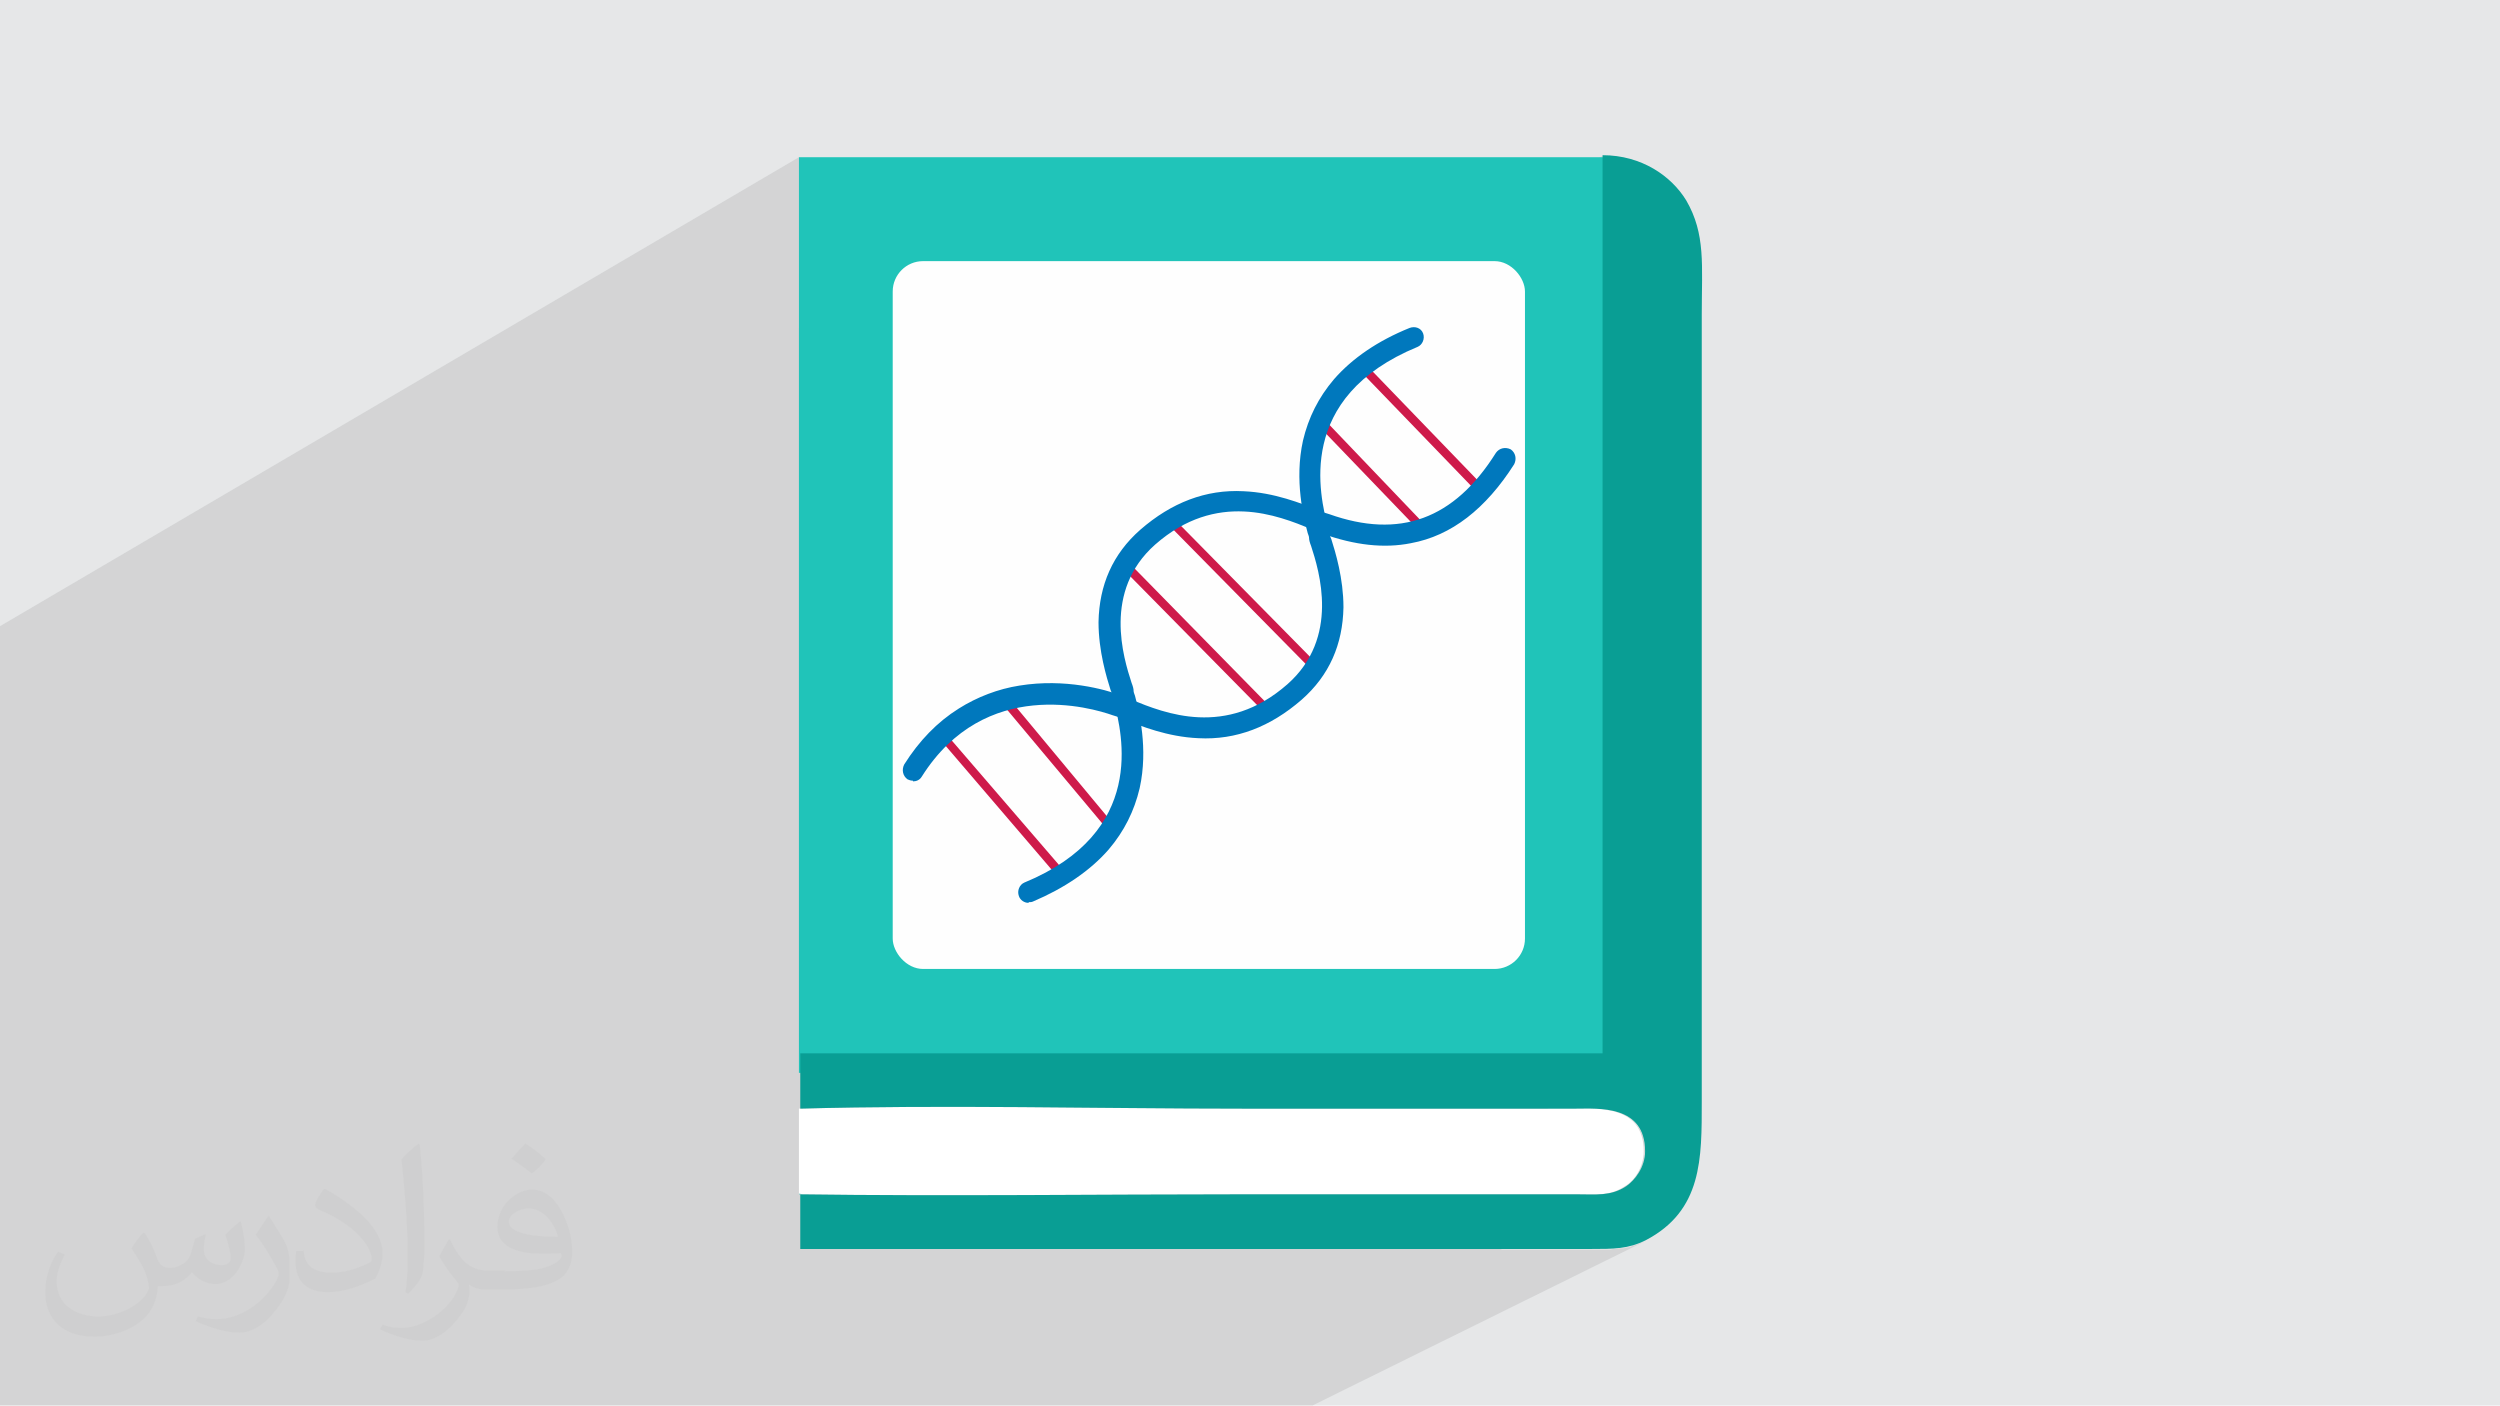
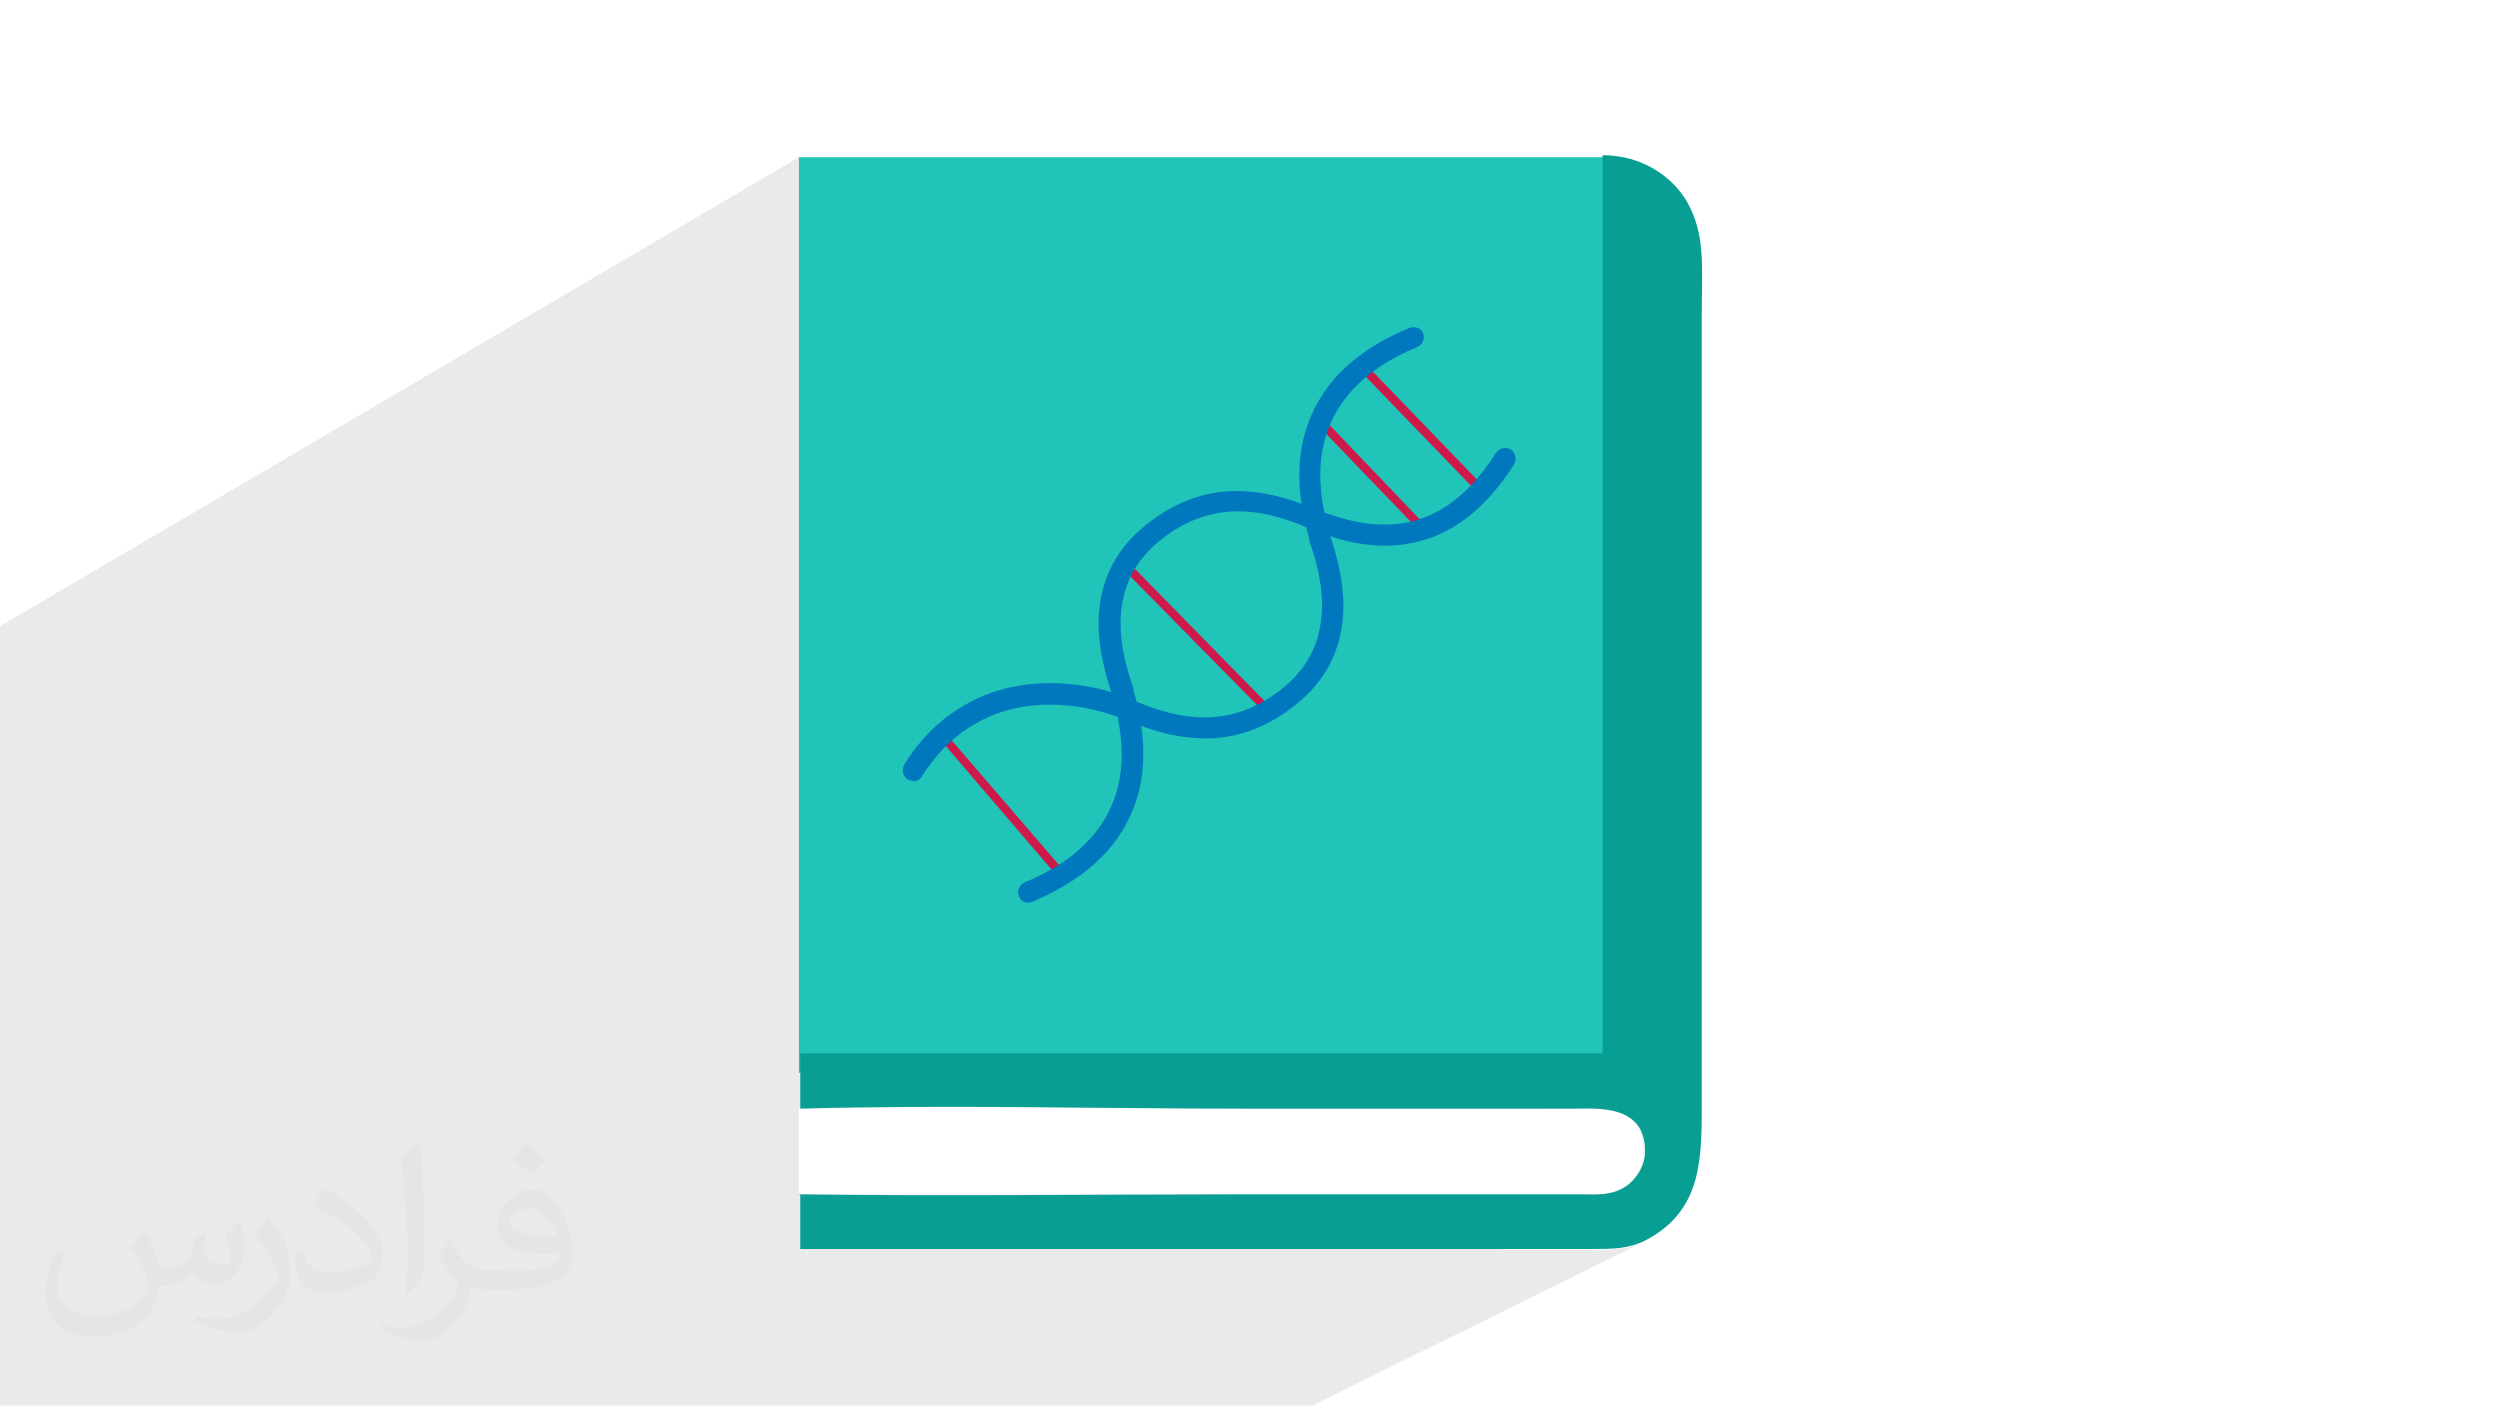
<svg xmlns="http://www.w3.org/2000/svg" xml:space="preserve" width="3.705in" height="2.083in" version="1.1" style="shape-rendering:geometricPrecision; text-rendering:geometricPrecision; image-rendering:optimizeQuality; fill-rule:evenodd; clip-rule:evenodd" viewBox="0 0 3705 2083">
  <defs>
    <style type="text/css">
   
    .fil6 {fill:#FEFEFE}
    .fil5 {fill:#099E94}
    .fil3 {fill:#20C4B9}
    .fil0 {fill:#E6E7E8}
    .fil4 {fill:white}
    .fil8 {fill:#0078BD;fill-rule:nonzero}
    .fil7 {fill:#CE1A4A;fill-rule:nonzero}
    .fil2 {fill:#373435;fill-opacity:0.031}
    .fil1 {fill:#373435;fill-opacity:0.102}
   
  </style>
  </defs>
  <g id="Layer_x0020_1">
-     <polygon class="fil0" points="0,0 3705,0 3705,2083 0,2083 " />
    <polygon class="fil1" points="1347,2083 1228,2083 987,2083 968,2083 741,2083 588,2083 587,2083 587,2083 587,2083 587,2083 585,2083 354,2083 353,2083 255,2083 206,2083 137,2083 133,2083 129,2083 99,2083 88,2083 74,2083 71,2083 28,2083 0,2083 0,2080 0,2060 0,2050 0,2048 0,2041 0,2032 0,1968 0,1954 0,1951 0,1942 0,1938 0,1929 0,1928 0,1919 0,1918 0,1912 0,1897 0,1895 0,1888 0,1882 0,1880 0,1870 0,1865 0,1865 0,1863 0,1863 0,1862 0,1862 0,1859 0,1857 0,1850 0,1848 0,1829 0,1828 0,1816 0,1767 0,1764 0,1747 0,1740 0,1736 0,1720 0,1720 0,1714 0,1709 0,1706 0,1679 0,1679 0,1677 0,1672 0,1669 0,1660 0,1644 0,1561 0,1169 0,928 1184,233 1184,486 1346,392 1350,390 1354,389 1359,388 1363,387 1368,387 2097,387 2375,231 2375,1562 2320,1590 2398,1590 2292,1644 2336,1644 2342,1644 2349,1643 2357,1643 2365,1644 2373,1644 2382,1645 2390,1647 2399,1649 2407,1652 2414,1656 2420,1661 2426,1668 2431,1675 2435,1684 2437,1694 2438,1706 2437,1711 2437,1715 2436,1720 2435,1724 2434,1728 2432,1731 2431,1735 2429,1739 2427,1742 2424,1745 2422,1748 2420,1750 2417,1753 2415,1755 2412,1757 2410,1759 2406,1761 2401,1763 2224,1852 2355,1852 2356,1852 2363,1852 2369,1852 2375,1852 2381,1852 2386,1852 2391,1851 2396,1851 2401,1850 2406,1850 2411,1849 2416,1848 2420,1846 2425,1845 2429,1843 2434,1841 2439,1839 1945,2083 1890,2083 1888,2083 1760,2083 1759,2083 1759,2083 1710,2083 1684,2083 1464,2083 1422,2083 " />
    <path class="fil2" d="M215 1828c7,11 12,21 16,32 3,7 5,19 21,19 5,0 11,-1 17,-5 7,-3 12,-9 14,-17l6 -21 15 -7 1 1c-2,8 -3,16 -3,21 0,18 15,24 27,24 7,0 13,-4 13,-10 0,-8 -4,-23 -8,-35 7,-7 14,-14 22,-20l1 1c4,15 6,30 6,40 0,10 -4,20 -8,27 -7,14 -20,25 -36,25 -12,0 -25,-6 -34,-17l-1 0c-9,11 -22,20 -43,20l-7 0c-1,14 -4,24 -9,33 -13,25 -50,42 -85,42 -49,0 -73,-28 -73,-66 0,-23 8,-45 19,-60l10 4c-7,14 -12,27 -12,40 0,35 29,52 62,52 31,0 68,-19 75,-42 -3,-25 -12,-36 -26,-59 4,-7 10,-15 17,-23l1 0 0 0 0 0 0 0 2 1 0 0 0 0 0 0 0 0 0 0 0 0 0 0 0 0 0 0 0 0 0 0 0 0 0 0 0 0 0 0zm564 -133c10,6 20,14 30,23 -6,8 -12,15 -21,21 -10,-8 -20,-15 -30,-22 7,-8 14,-15 20,-22l0 0 0 0 0 0 1 0 0 0 0 0 0 0 0 0zm5 96c-17,0 -30,11 -30,19 0,17 33,23 73,23 -5,-20 -22,-42 -43,-42l0 0 0 0zm-37 93c22,0 41,-1 55,-4 16,-4 30,-12 30,-18 0,-2 0,-3 -1,-5 -9,1 -19,1 -29,1 -29,0 -52,-7 -61,-23 -2,-5 -4,-10 -4,-16 0,-16 7,-32 19,-42 10,-9 21,-14 33,-14 20,0 37,16 48,42 6,14 11,30 11,51 0,14 -4,25 -12,34 -16,15 -45,21 -90,21l-20 0 0 0 -5 0c-11,0 -19,-2 -25,-7l-1 0c0,3 1,5 1,7 0,10 -3,23 -10,33 -20,30 -42,43 -60,43 -19,0 -42,-7 -63,-17l4 -7c7,3 16,5 29,5 34,0 78,-33 84,-64 -1,-3 -4,-6 -7,-10 -10,-12 -16,-22 -22,-32 5,-10 10,-18 14,-25l2 0c14,29 28,46 57,46l5 0 0 0 21 0 0 0 0 0 0 0 -3 1 0 0 0 0 0 0 0 0zm-146 31c2,-14 3,-29 3,-43l0 -21c0,-39 -5,-96 -9,-133 7,-8 17,-17 25,-23l2 1c5,47 7,101 7,151 0,13 -1,26 -2,35 -1,12 -8,21 -22,35l-3 -1 0 0 0 0 0 0 -1 -1 0 0 0 0 0 0 0 0zm-151 -62c1,18 10,33 41,33 20,0 36,-5 55,-14 3,-1 5,-3 5,-5 0,-12 -9,-27 -24,-41 -14,-13 -34,-25 -52,-32 -6,-3 -8,-5 -8,-8 0,-5 7,-16 13,-24l2 0c20,11 43,27 60,44 15,16 25,33 25,51 0,13 -4,26 -11,38 -22,11 -46,20 -70,20 -29,0 -48,-14 -48,-45 0,-3 0,-9 1,-16l10 0 0 0 0 0 0 0 1 -1 0 0 0 0 0 0 0 0 0 0 0 0zm-52 -52l18 29c7,11 13,22 13,41l0 24c0,19 -12,39 -32,60 -15,14 -29,20 -42,20 -19,0 -40,-6 -65,-17l3 -7c8,2 17,4 28,4 36,0 72,-26 89,-58 2,-4 3,-7 3,-9 0,-4 -2,-8 -4,-11 -9,-17 -19,-33 -30,-47 6,-9 12,-18 18,-27l1 0 0 -2 0 0 0 0 0 0 0 0 0 0 0 0z" />
    <g id="_2291702316624">
      <polygon class="fil3" points="1184,1590 2398,1590 2398,233 1184,233 " />
-       <path class="fil4" d="M1184 1770l0 -127c216,-6 439,0 656,0l494 0c32,0 102,-6 102,63 0,25 -15,45 -28,52 -22,15 -44,12 -73,12l-494 0c-219,0 -440,3 -659,0l1 0 0 0 0 0z" />
+       <path class="fil4" d="M1184 1770l0 -127c216,-6 439,0 656,0l494 0c32,0 102,-6 102,63 0,25 -15,45 -28,52 -22,15 -44,12 -73,12l-494 0l1 0 0 0 0 0z" />
      <path class="fil5" d="M1184 1770c219,3 440,0 659,0l494 0c29,0 50,3 73,-12 13,-9 28,-28 28,-52 0,-69 -70,-63 -102,-63l-494 0c-217,0 -440,-6 -656,0l0 -82 1189 0 0 -1331c58,0 102,31 124,67 29,50 23,96 23,169l0 1166c0,85 1,162 -83,206 -26,13 -47,13 -83,13l-1 0 -1169 0 0 -82 -1 0 0 0 0 0z" />
-       <rect class="fil6" x="1323" y="387" width="937" height="1049" rx="45" ry="45" />
      <g>
        <polygon class="fil7" points="1871,1053 1669,848 1678,839 1880,1045 " />
-         <polygon class="fil7" points="1938,987 1736,782 1744,773 1947,979 " />
        <polygon class="fil7" points="1563,1294 1396,1099 1405,1091 1573,1286 " />
-         <polygon class="fil7" points="1635,1222 1491,1050 1501,1042 1644,1214 " />
        <polygon class="fil7" points="2102,785 1952,629 1961,620 2111,777 " />
        <polygon class="fil7" points="2183,723 2018,552 2027,543 2192,714 " />
        <path class="fil8" d="M1524 1338c-6,0 -12,-4 -14,-10 -3,-8 1,-17 8,-20 182,-75 145,-220 133,-268 -1,-3 -2,-6 -2,-8 0,-2 -1,-5 -3,-9 -6,-19 -18,-58 -18,-101 1,-55 21,-101 62,-137 46,-40 97,-60 153,-57 46,2 85,18 111,28 6,3 12,5 16,6 104,37 185,8 247,-91 5,-7 14,-9 22,-5 7,5 9,14 5,22 -42,66 -93,106 -153,117 -40,8 -83,3 -131,-14 -5,-2 -11,-4 -17,-7 -49,-20 -140,-57 -231,23 -78,69 -47,168 -35,205 2,5 3,9 3,12 0,2 1,4 2,7 6,23 20,78 7,137 -8,34 -23,64 -46,91 -27,31 -65,57 -112,77 -2,1 -4,1 -6,1z" />
        <path class="fil8" d="M1353 1157c-3,0 -6,-1 -8,-2 -7,-5 -9,-14 -5,-22 22,-35 49,-63 81,-83 27,-17 58,-29 90,-34 68,-11 127,6 149,14 5,2 11,4 17,7 49,20 140,57 231,-23 78,-69 47,-168 35,-205 -2,-5 -3,-9 -3,-12 0,-2 -1,-4 -2,-7 -6,-23 -20,-78 -7,-137 8,-34 23,-64 46,-91 27,-31 65,-57 112,-76 8,-3 17,0 20,8 3,8 -1,17 -8,20 -182,75 -145,220 -133,268 1,3 2,6 2,8 0,2 1,5 3,9 6,19 18,58 18,101 -1,55 -21,101 -62,137 -46,40 -97,60 -153,57 -46,-2 -85,-18 -111,-28 -6,-3 -12,-5 -16,-6 -31,-11 -189,-58 -283,91 -3,5 -8,7 -13,7z" />
      </g>
    </g>
  </g>
</svg>